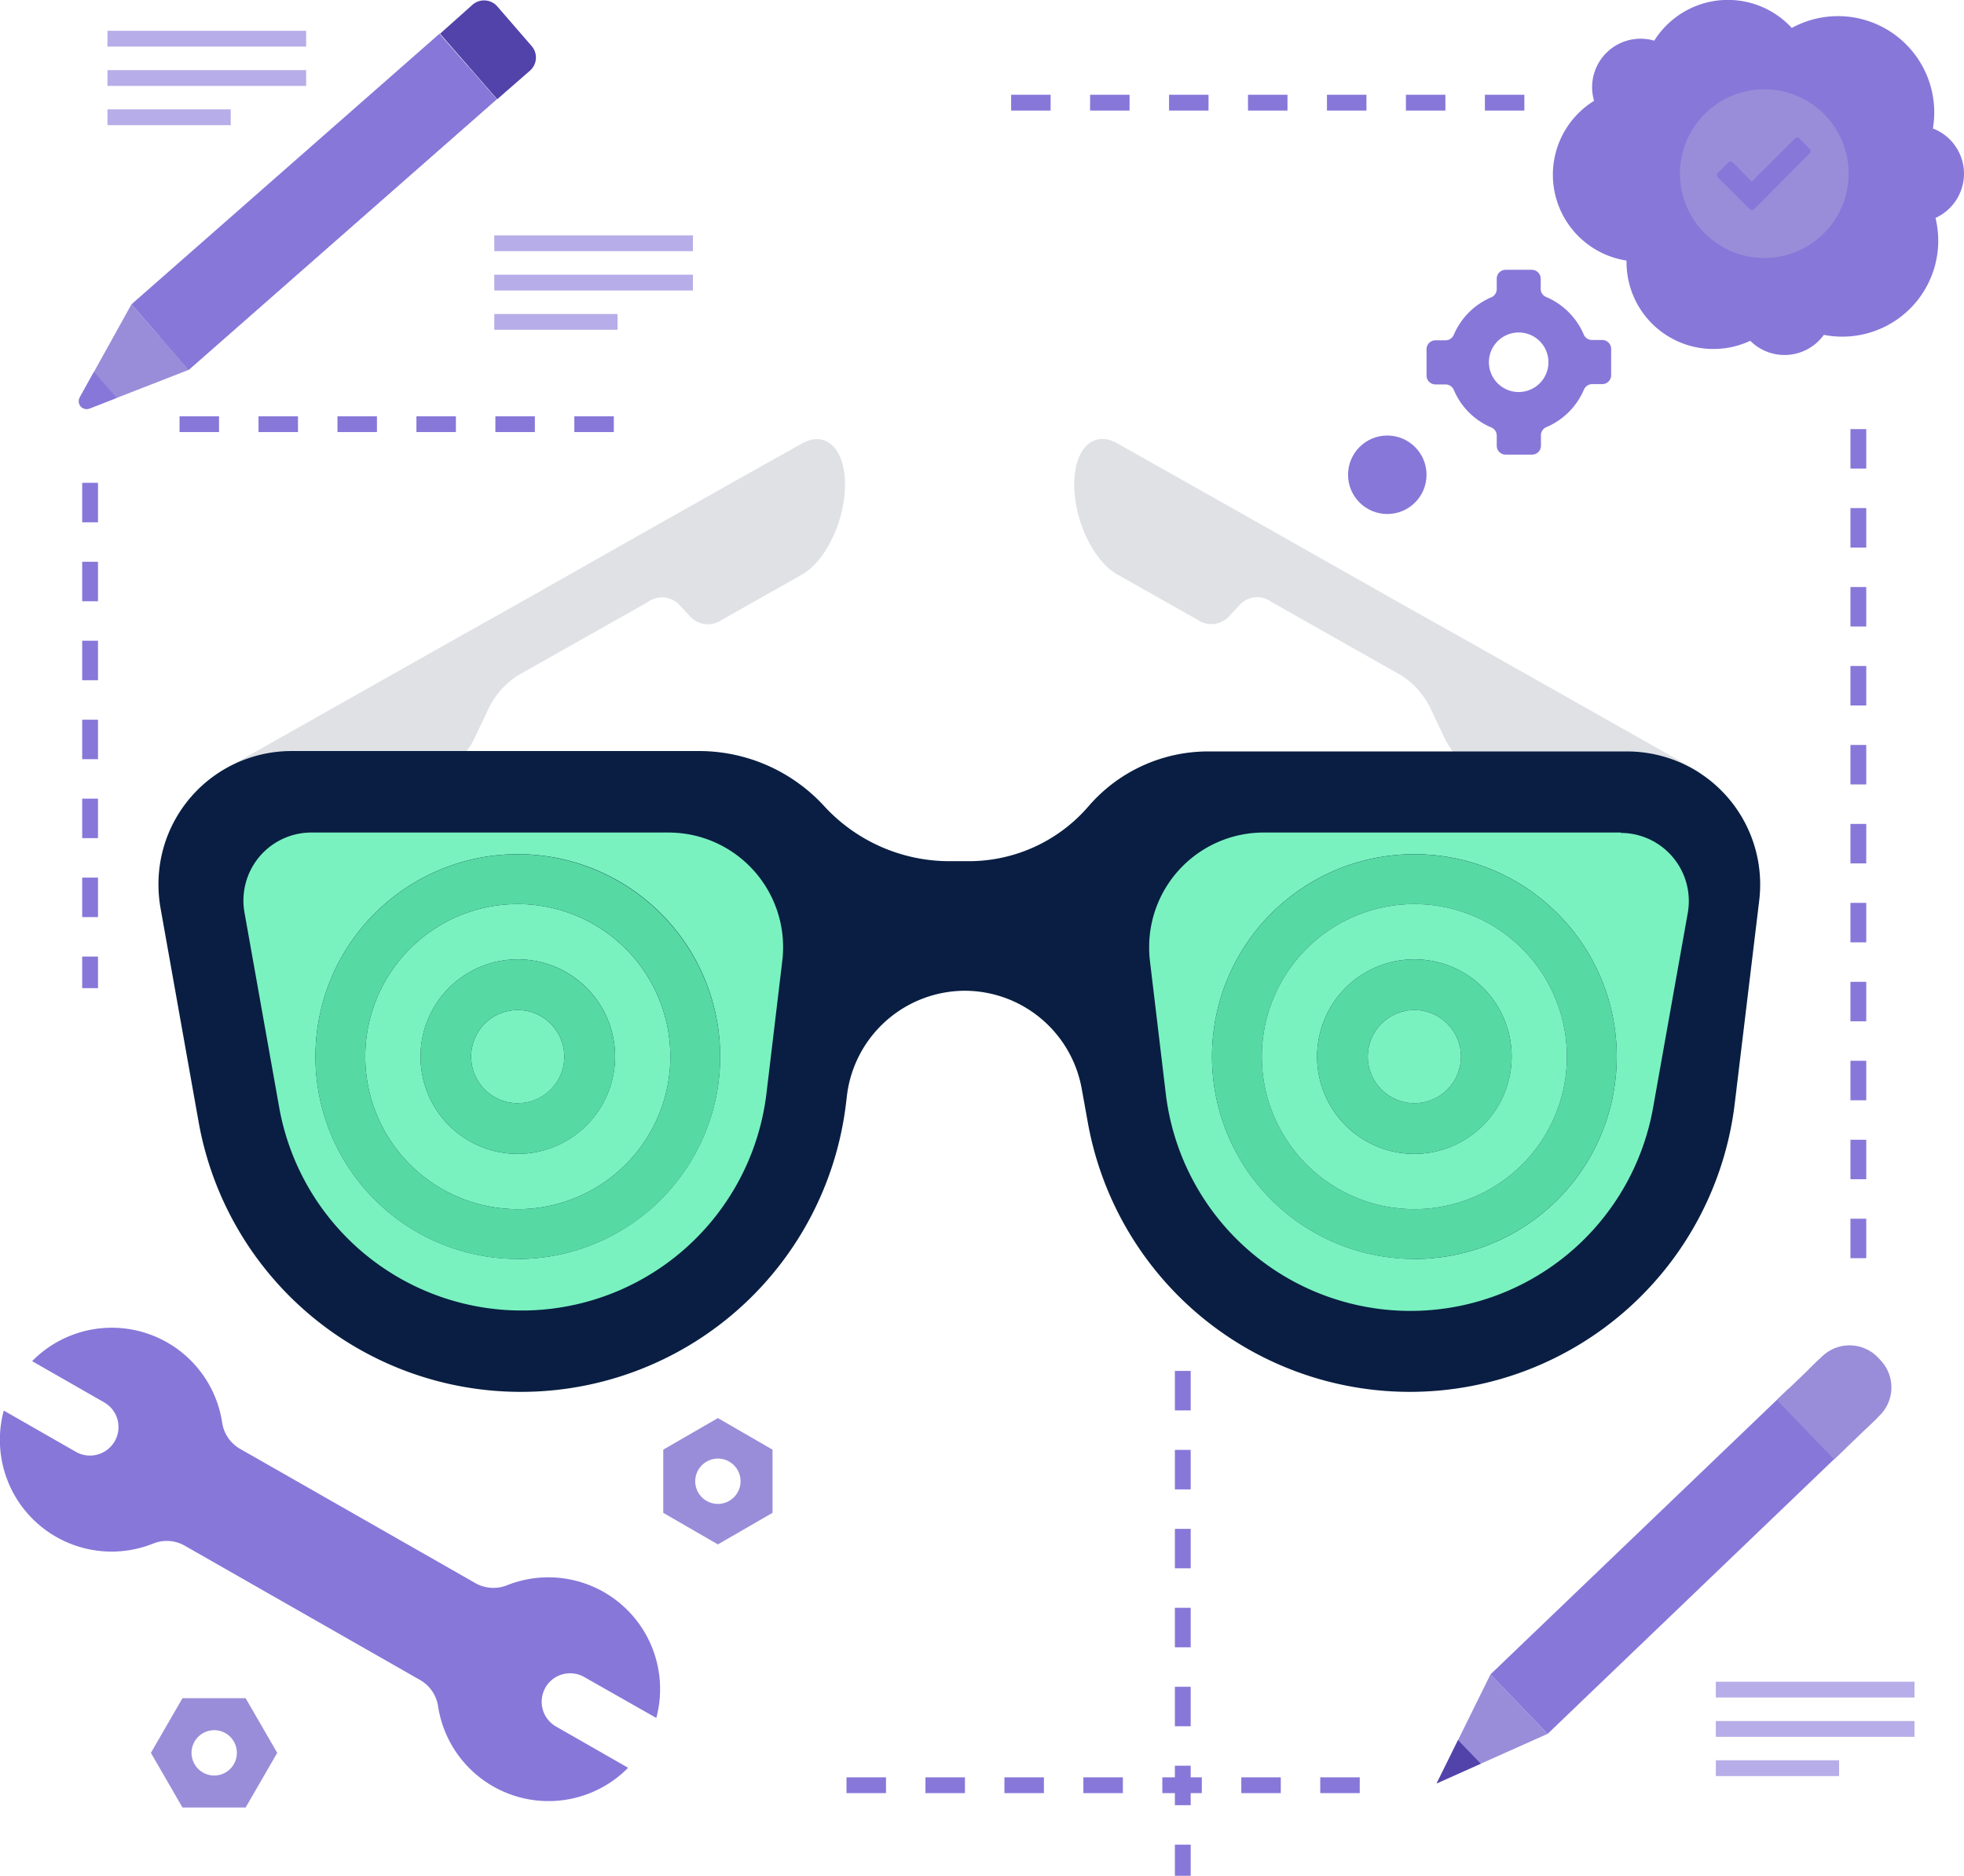
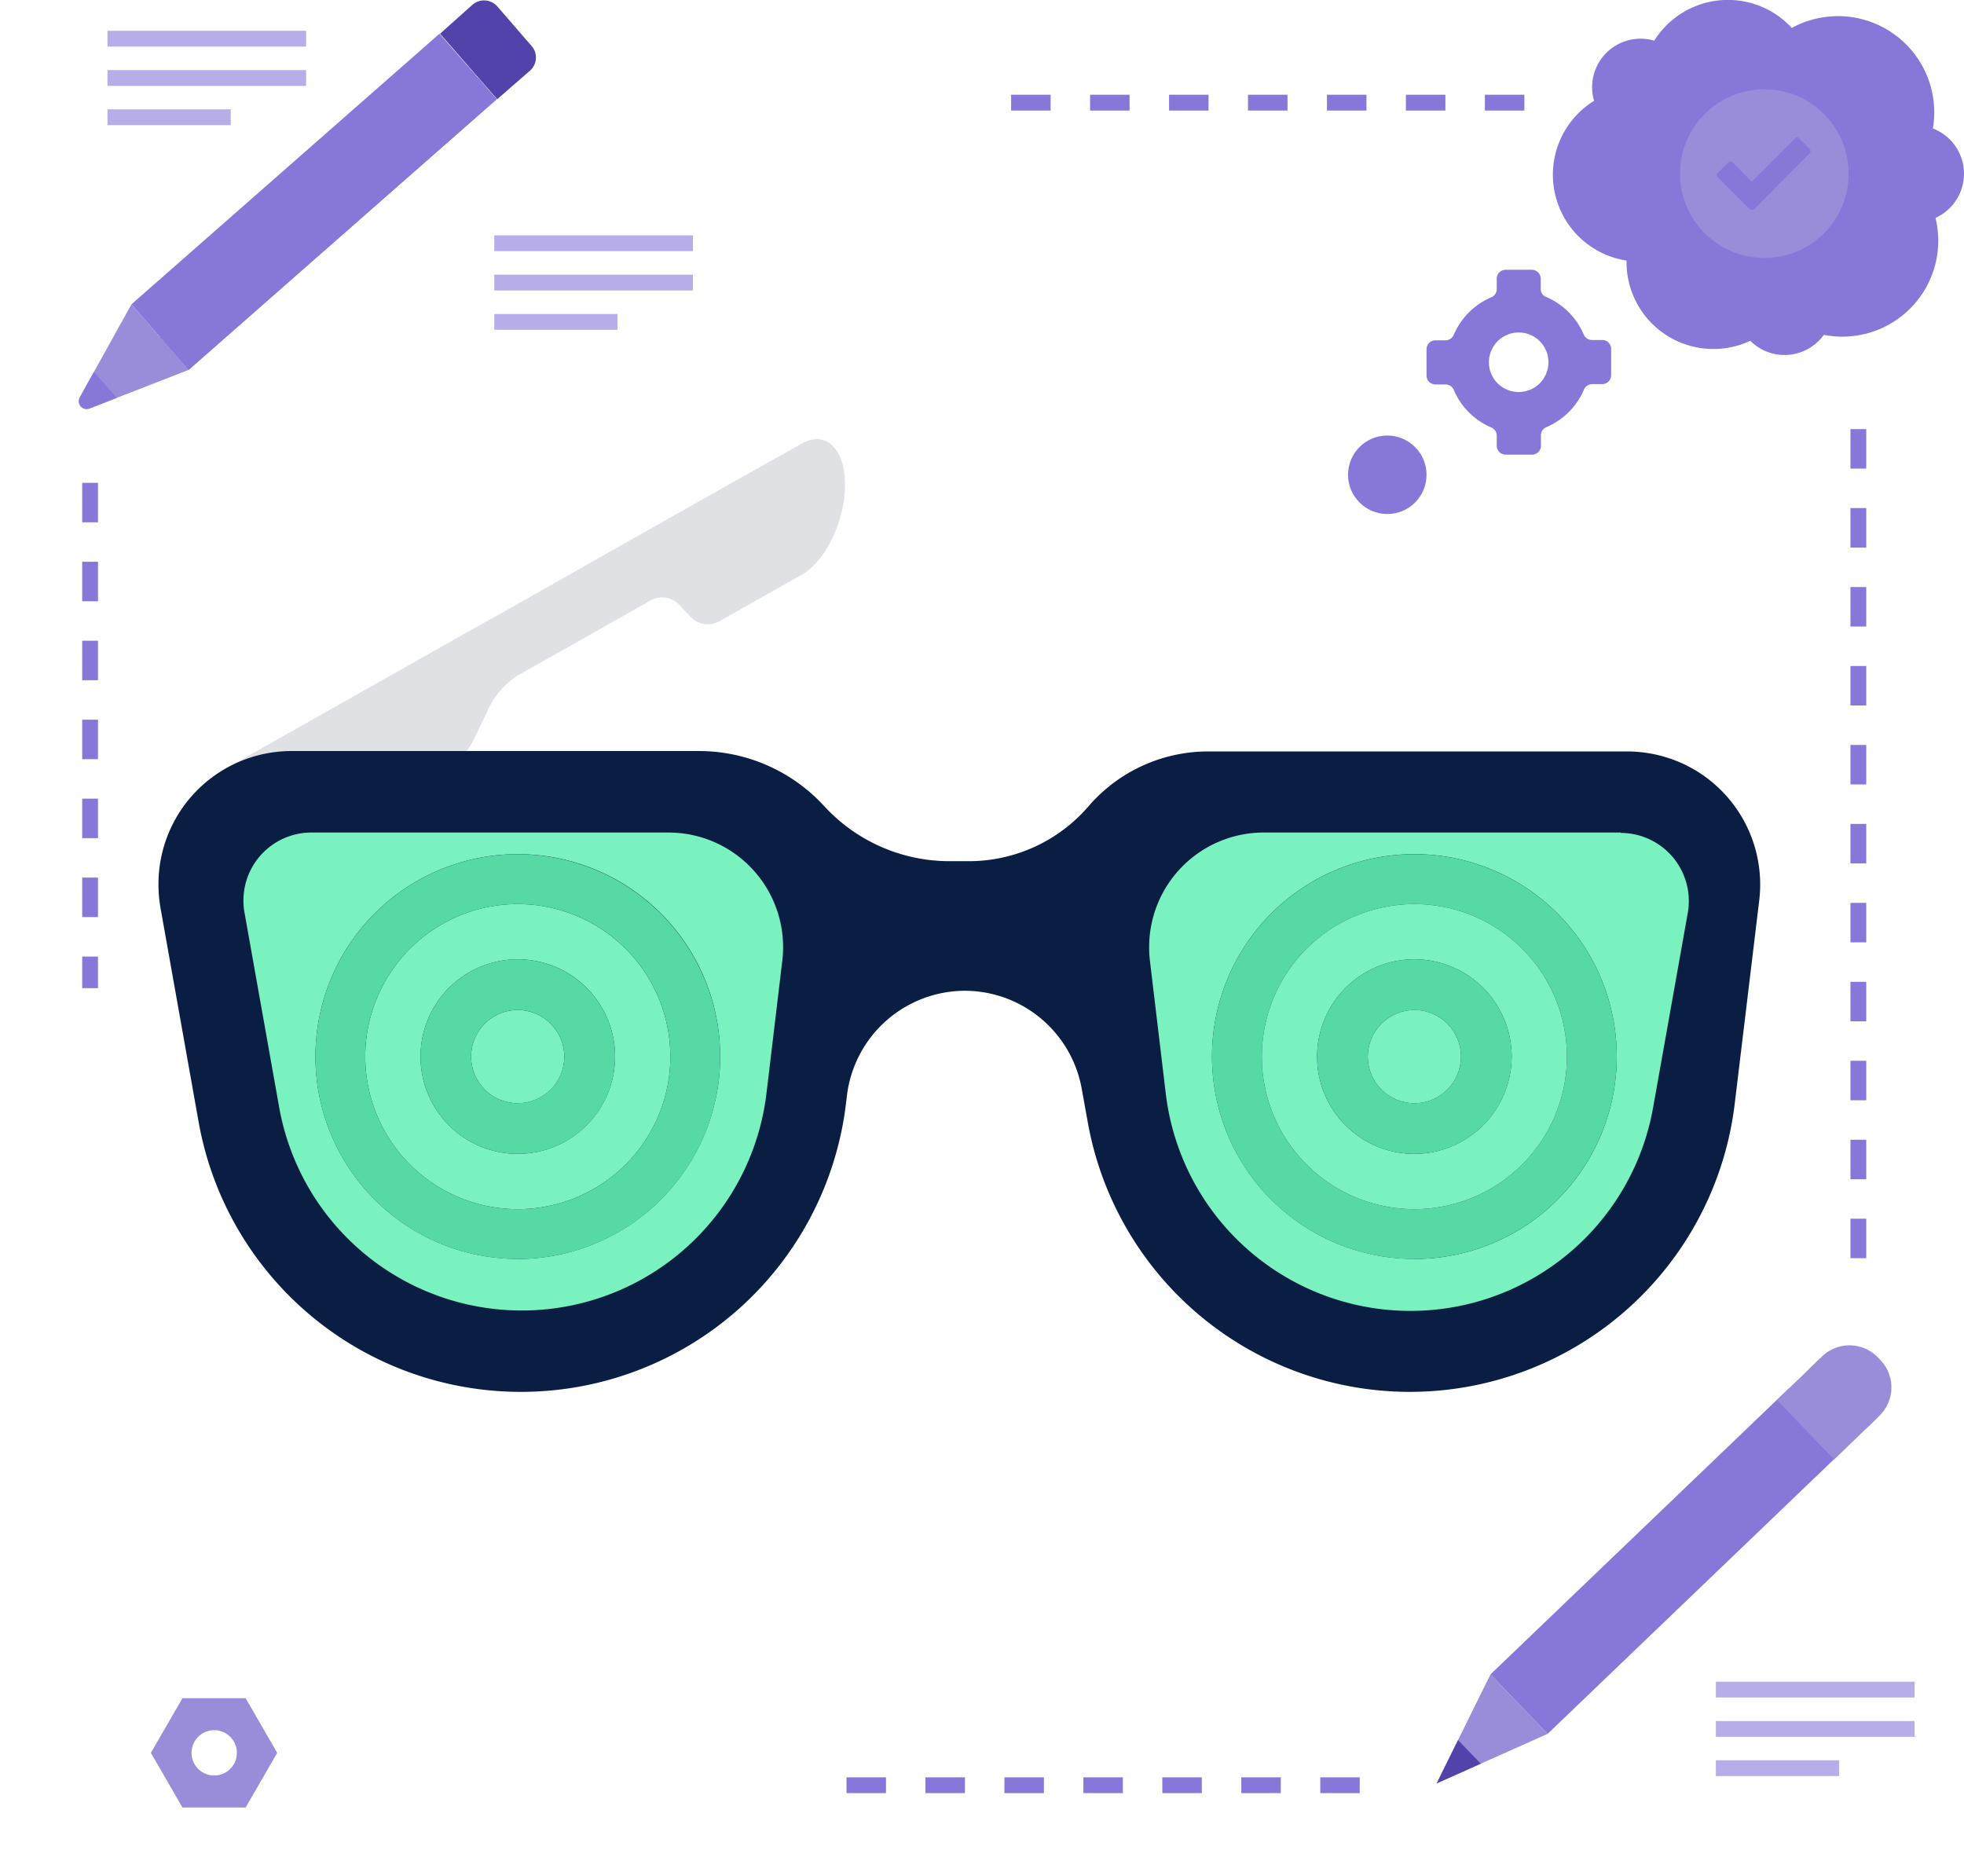
<svg xmlns="http://www.w3.org/2000/svg" viewBox="0 0 248.74 237.57">
  <defs>
    <style>.cls-1{fill:#dfe1e5;}.cls-2{fill:#091e42;}.cls-3{fill:#79f2c0;}.cls-4{fill:#57d9a3;}.cls-5{fill:#8777d9;}.cls-6{fill:#998dd9;}.cls-7{fill:#5243aa;}.cls-8{fill:none;}.cls-9{opacity:0.6;}</style>
  </defs>
  <title>Focus mode</title>
  <g id="Layer_2" data-name="Layer 2">
    <g id="Objects">
      <g id="Layer_2-2" data-name="Layer 2">
        <g id="Software">
          <path class="cls-1" d="M93.61,60.63l-10.9,6.15-17.66,10-7.14,4L28.13,97.6a5,5,0,0,0-1.94,4.05v10.09c0,1.63.87,2.47,1.94,1.86l28.34-16A10.53,10.53,0,0,0,60.33,93l1.33-2.79a10.44,10.44,0,0,1,3.86-4.63l16.55-9.34a3,3,0,0,1,4,.4l1.36,1.46a3.05,3.05,0,0,0,4,.4l10.14-5.73c3-1.7,5.45-6.79,5.45-11.38h0c0-4.58-2.44-6.92-5.45-5.22Z" />
-           <path class="cls-1" d="M149.45,60.63l10.9,6.15,17.66,10,7.14,4L214.93,97.6a5,5,0,0,1,1.94,4.05v10.09c0,1.63-.87,2.47-1.94,1.86l-28.34-16A10.53,10.53,0,0,1,182.73,93l-1.33-2.79a10.37,10.37,0,0,0-3.86-4.63L161,76.22a3,3,0,0,0-4,.4l-1.36,1.46a3.05,3.05,0,0,1-4,.4l-10.14-5.73c-3-1.7-5.45-6.79-5.45-11.38h0c0-4.58,2.44-6.92,5.45-5.22Z" />
          <path class="cls-2" d="M137.9,102.07h0a20,20,0,0,1-15.16,7h-2.53a21.55,21.55,0,0,1-15.85-7h0a21.51,21.51,0,0,0-15.84-6.95H36.92A16.85,16.85,0,0,0,20.07,112a17.12,17.12,0,0,0,.26,3l4.84,27.18A41.44,41.44,0,0,0,66,176.28h0a41.45,41.45,0,0,0,41.15-36.56l.11-.93a15.09,15.09,0,0,1,15-13.31h0A15.08,15.08,0,0,1,137,137.89l.76,4.21a41.44,41.44,0,0,0,40.8,34.18h0a41.44,41.44,0,0,0,41.15-36.56L222.81,114a16.85,16.85,0,0,0-14.75-18.71,16.48,16.48,0,0,0-2-.12h-53A20,20,0,0,0,137.9,102.07Z" />
          <path class="cls-3" d="M205.28,105.44H160.05A14.51,14.51,0,0,0,145.54,120a13.89,13.89,0,0,0,.1,1.71l2,16.75a31.21,31.21,0,0,0,61.73,1.79l4.39-24.65a8.63,8.63,0,0,0-8.46-10.11Zm-26.15,54a25.63,25.63,0,1,1,25.63-25.63A25.62,25.62,0,0,1,179.13,159.45Z" />
          <path class="cls-4" d="M179.13,108.19a25.63,25.63,0,1,0,25.63,25.63A25.63,25.63,0,0,0,179.13,108.19Zm0,44.95a19.32,19.32,0,1,1,19.32-19.32h0A19.32,19.32,0,0,1,179.13,153.14Z" />
          <path class="cls-3" d="M179.13,114.5a19.32,19.32,0,1,0,19.32,19.32A19.32,19.32,0,0,0,179.13,114.5Zm0,31.64a12.32,12.32,0,1,1,12.32-12.32h0A12.34,12.34,0,0,1,179.13,146.14Z" />
          <path class="cls-4" d="M179.13,121.5a12.32,12.32,0,1,0,12.32,12.32A12.32,12.32,0,0,0,179.13,121.5Zm0,18.22a5.9,5.9,0,1,1,5.9-5.9h0a5.9,5.9,0,0,1-5.9,5.9Z" />
          <circle class="cls-3" cx="179.13" cy="133.82" r="5.9" />
-           <path class="cls-5" d="M77.74,54.72h-5v-2h5Zm-10,0h-5v-2h5Zm-10,0h-5v-2h5Zm-10,0h-5v-2h5Zm-10,0h-5v-2h5Zm-10,0h-5v-2h5Z" />
          <path class="cls-5" d="M193.06,14h-5V12h5Zm-10,0h-5V12h5Zm-10,0h-5V12h5Zm-10,0h-5V12h5Zm-10,0h-5V12h5Zm-10,0h-5V12h5Zm-10,0h-5V12h5Z" />
          <path id="_Path_" data-name=" Path " class="cls-6" d="M10.24,50.09l6.41-11.55,7.25,8.3-12.31,4.8a1.09,1.09,0,0,1-1.35-1.55Z" />
          <path class="cls-5" d="M14.78,50.39,11.44,51.7a1,1,0,0,1-1.28-1.47l1.74-3.14Z" />
          <path class="cls-7" d="M63,.83l4.33,5a2.21,2.21,0,0,1-.21,3.12h0l-4.15,3.62h0l-7.24-8.3h0L59.82.62A2.23,2.23,0,0,1,63,.83Z" />
          <polygon class="cls-5" points="23.9 46.84 16.65 38.54 55.66 4.27 62.91 12.57 23.9 46.84" />
          <polygon class="cls-5" points="23.89 46.84 20.28 42.7 59.29 8.43 62.9 12.57 23.89 46.84" />
-           <path class="cls-5" d="M150.8,237.57h-2v-3.94h2Zm0-8.94h-2v-5h2Zm0-10h-2v-5h2Zm0-10h-2v-5h2Zm0-10h-2v-5h2Zm0-10h-2v-5h2Zm0-10h-2v-5h2Z" />
          <path class="cls-5" d="M236.36,159.35h-2v-5h2Zm0-10h-2v-5h2Zm0-10h-2v-5h2Zm0-10h-2v-5h2Zm0-10h-2v-5h2Zm0-10h-2v-5h2Zm0-10h-2v-5h2Zm0-10h-2v-5h2Zm0-10h-2v-5h2Zm0-10h-2v-5h2Zm0-10h-2v-5h2Z" />
          <path class="cls-5" d="M12.41,125.15h-2v-4h2Zm0-9h-2v-5h2Zm0-10h-2v-5h2Zm0-10h-2v-5h2Zm0-10h-2v-5h2Zm0-10h-2v-5h2Zm0-10h-2v-5h2Z" />
          <path class="cls-5" d="M172.21,227.1h-5v-2h5Zm-10,0h-5v-2h5Zm-10,0h-5v-2h5Zm-10,0h-5v-2h5Zm-10,0h-5v-2h5Zm-10,0h-5v-2h5Zm-10,0h-5v-2h5Z" />
          <circle class="cls-5" cx="175.7" cy="60.13" r="4.97" />
          <circle class="cls-5" cx="223.76" cy="22.99" r="11.05" />
          <path class="cls-8" d="M223,23.86a13.73,13.73,0,0,1,.91-1.25,11.8,11.8,0,0,1-1.06-1.28,11.12,11.12,0,0,1-4,.78v.15A10.93,10.93,0,0,1,223,23.86Z" />
          <path class="cls-5" d="M248.74,22a6.14,6.14,0,0,0-3.94-5.73A12.19,12.19,0,0,0,226.93,3.54a11,11,0,0,0-15.58-.61,10.87,10.87,0,0,0-1.84,2.22,6.14,6.14,0,0,0-7.62,7.62A11,11,0,0,0,206,33c0,.06,0,.11,0,.16a11,11,0,0,0,15.67,10,6.13,6.13,0,0,0,8.68,0,6.65,6.65,0,0,0,.64-.75,12.15,12.15,0,0,0,14.14-14.81A6.16,6.16,0,0,0,248.74,22Z" />
-           <path class="cls-5" d="M69.08,213.74h0a3.61,3.61,0,0,0,1.35,4.93h0l9.12,5.22a14.15,14.15,0,0,1-24.07-7.81,4.63,4.63,0,0,0-2.28-3.31l-29.79-17a4.58,4.58,0,0,0-4-.28A14.15,14.15,0,0,1,.48,178.65l9.12,5.22a3.61,3.61,0,0,0,4.93-1.34h0a3.6,3.6,0,0,0-1.34-4.92h0l-9.12-5.22a14.14,14.14,0,0,1,24.07,7.8,4.6,4.6,0,0,0,2.27,3.31l29.79,17a4.63,4.63,0,0,0,4,.28,14.15,14.15,0,0,1,18.92,16.8L74,212.4a3.61,3.61,0,0,0-4.93,1.34h0" />
          <path class="cls-6" d="M35.11,222l-4,6.92h-8l-4-6.92,4-6.92h8Zm-8-2.87A2.87,2.87,0,1,0,30,222h0a2.87,2.87,0,0,0-2.87-2.87Z" />
-           <path class="cls-6" d="M90.92,179.6l6.92,4v8l-6.92,4-6.92-4v-8Zm-2.87,8a2.87,2.87,0,1,0,2.87-2.87A2.88,2.88,0,0,0,88.05,187.6Z" />
          <polygon id="_Path_2" data-name=" Path 2" class="cls-6" points="181.95 225.87 196.01 219.59 188.77 212.06 181.95 225.87" />
          <polygon class="cls-7" points="184.66 220.38 181.95 225.87 187.54 223.37 184.66 220.38" />
          <path class="cls-6" d="M236.34,180.93l-7.24-7.53h0l1.66-1.6a5,5,0,0,1,7.09.13h0l.29.31a5,5,0,0,1-.13,7.08h0l-1.67,1.61Z" />
          <polygon class="cls-5" points="188.77 212.06 196.01 219.59 233.78 183.38 226.54 175.86 188.77 212.06" />
          <rect class="cls-6" x="227.6" y="173.21" width="7.61" height="10.45" transform="translate(-59.06 210.27) rotate(-43.89)" />
          <circle class="cls-6" cx="223.45" cy="21.99" r="10.68" />
          <path class="cls-5" d="M221.57,26.46l-4-4a.4.4,0,0,1,0-.57l1.31-1.31a.42.42,0,0,1,.57,0h0L221.86,23l5.46-5.46a.4.4,0,0,1,.57,0h0l1.3,1.31a.4.4,0,0,1,0,.57l-7,7.05a.41.41,0,0,1-.58,0Z" />
          <path class="cls-5" d="M204.05,44.23v3.29a1.13,1.13,0,0,1-1.13,1.13h-1.3a1.14,1.14,0,0,0-1,.66,9,9,0,0,1-4.8,4.8,1.11,1.11,0,0,0-.66,1v1.3A1.13,1.13,0,0,1,194,57.58H190.7a1.13,1.13,0,0,1-1.14-1.13v-1.3a1.11,1.11,0,0,0-.66-1,8.94,8.94,0,0,1-4.79-4.8,1.16,1.16,0,0,0-1-.66h-1.3a1.13,1.13,0,0,1-1.14-1.13V44.23a1.13,1.13,0,0,1,1.14-1.13h1.3a1.15,1.15,0,0,0,1-.67,9,9,0,0,1,4.79-4.79,1.11,1.11,0,0,0,.66-1V35.3a1.13,1.13,0,0,1,1.14-1.13H194a1.13,1.13,0,0,1,1.13,1.13v1.3a1.11,1.11,0,0,0,.66,1,9,9,0,0,1,4.8,4.79,1.13,1.13,0,0,0,1,.67h1.3A1.13,1.13,0,0,1,204.05,44.23Zm-11.71-2.12a3.77,3.77,0,1,0,3.77,3.76,3.76,3.76,0,0,0-3.77-3.76Z" />
          <g class="cls-9">
            <rect class="cls-5" x="62.6" y="29.81" width="25.16" height="2" />
            <rect class="cls-5" x="62.6" y="34.79" width="25.16" height="2" />
            <rect class="cls-5" x="62.6" y="39.77" width="15.61" height="2" />
          </g>
          <g class="cls-9">
            <rect class="cls-5" x="217.31" y="212.99" width="25.16" height="2" />
            <rect class="cls-5" x="217.31" y="217.97" width="25.16" height="2" />
            <rect class="cls-5" x="217.31" y="222.94" width="15.61" height="2" />
          </g>
          <g class="cls-9">
            <rect class="cls-5" x="13.61" y="3.9" width="25.16" height="2" />
            <rect class="cls-5" x="13.61" y="8.88" width="25.16" height="2" />
            <rect class="cls-5" x="13.61" y="13.85" width="15.61" height="2" />
          </g>
          <path class="cls-3" d="M84.66,105.44H39.43a8.61,8.61,0,0,0-8.6,8.62,8.25,8.25,0,0,0,.13,1.49l4.39,24.65a31.21,31.21,0,0,0,61.73-1.79l2-16.75a14.52,14.52,0,0,0-12.71-16.12A16.15,16.15,0,0,0,84.66,105.44Zm-19.08,54a25.63,25.63,0,1,1,25.63-25.63h0A25.67,25.67,0,0,1,65.58,159.45Z" />
          <path class="cls-3" d="M65.58,114.5A19.32,19.32,0,1,0,84.9,133.82h0A19.33,19.33,0,0,0,65.58,114.5Zm0,31.64A12.32,12.32,0,1,1,77.9,133.82h0A12.34,12.34,0,0,1,65.58,146.14Z" />
          <path class="cls-3" d="M71.47,133.82a5.9,5.9,0,1,1-5.89-5.9h0A5.91,5.91,0,0,1,71.47,133.82Z" />
          <path class="cls-4" d="M65.58,108.19a25.63,25.63,0,1,0,25.63,25.63h0A25.68,25.68,0,0,0,65.58,108.19Zm0,44.95A19.32,19.32,0,1,1,84.9,133.82h0A19.32,19.32,0,0,1,65.58,153.14Z" />
          <path class="cls-4" d="M65.58,121.5A12.32,12.32,0,1,0,77.9,133.82h0A12.34,12.34,0,0,0,65.58,121.5Zm0,18.22a5.9,5.9,0,1,1,5.89-5.91h0a5.9,5.9,0,0,1-5.89,5.9Z" />
        </g>
      </g>
    </g>
  </g>
</svg>